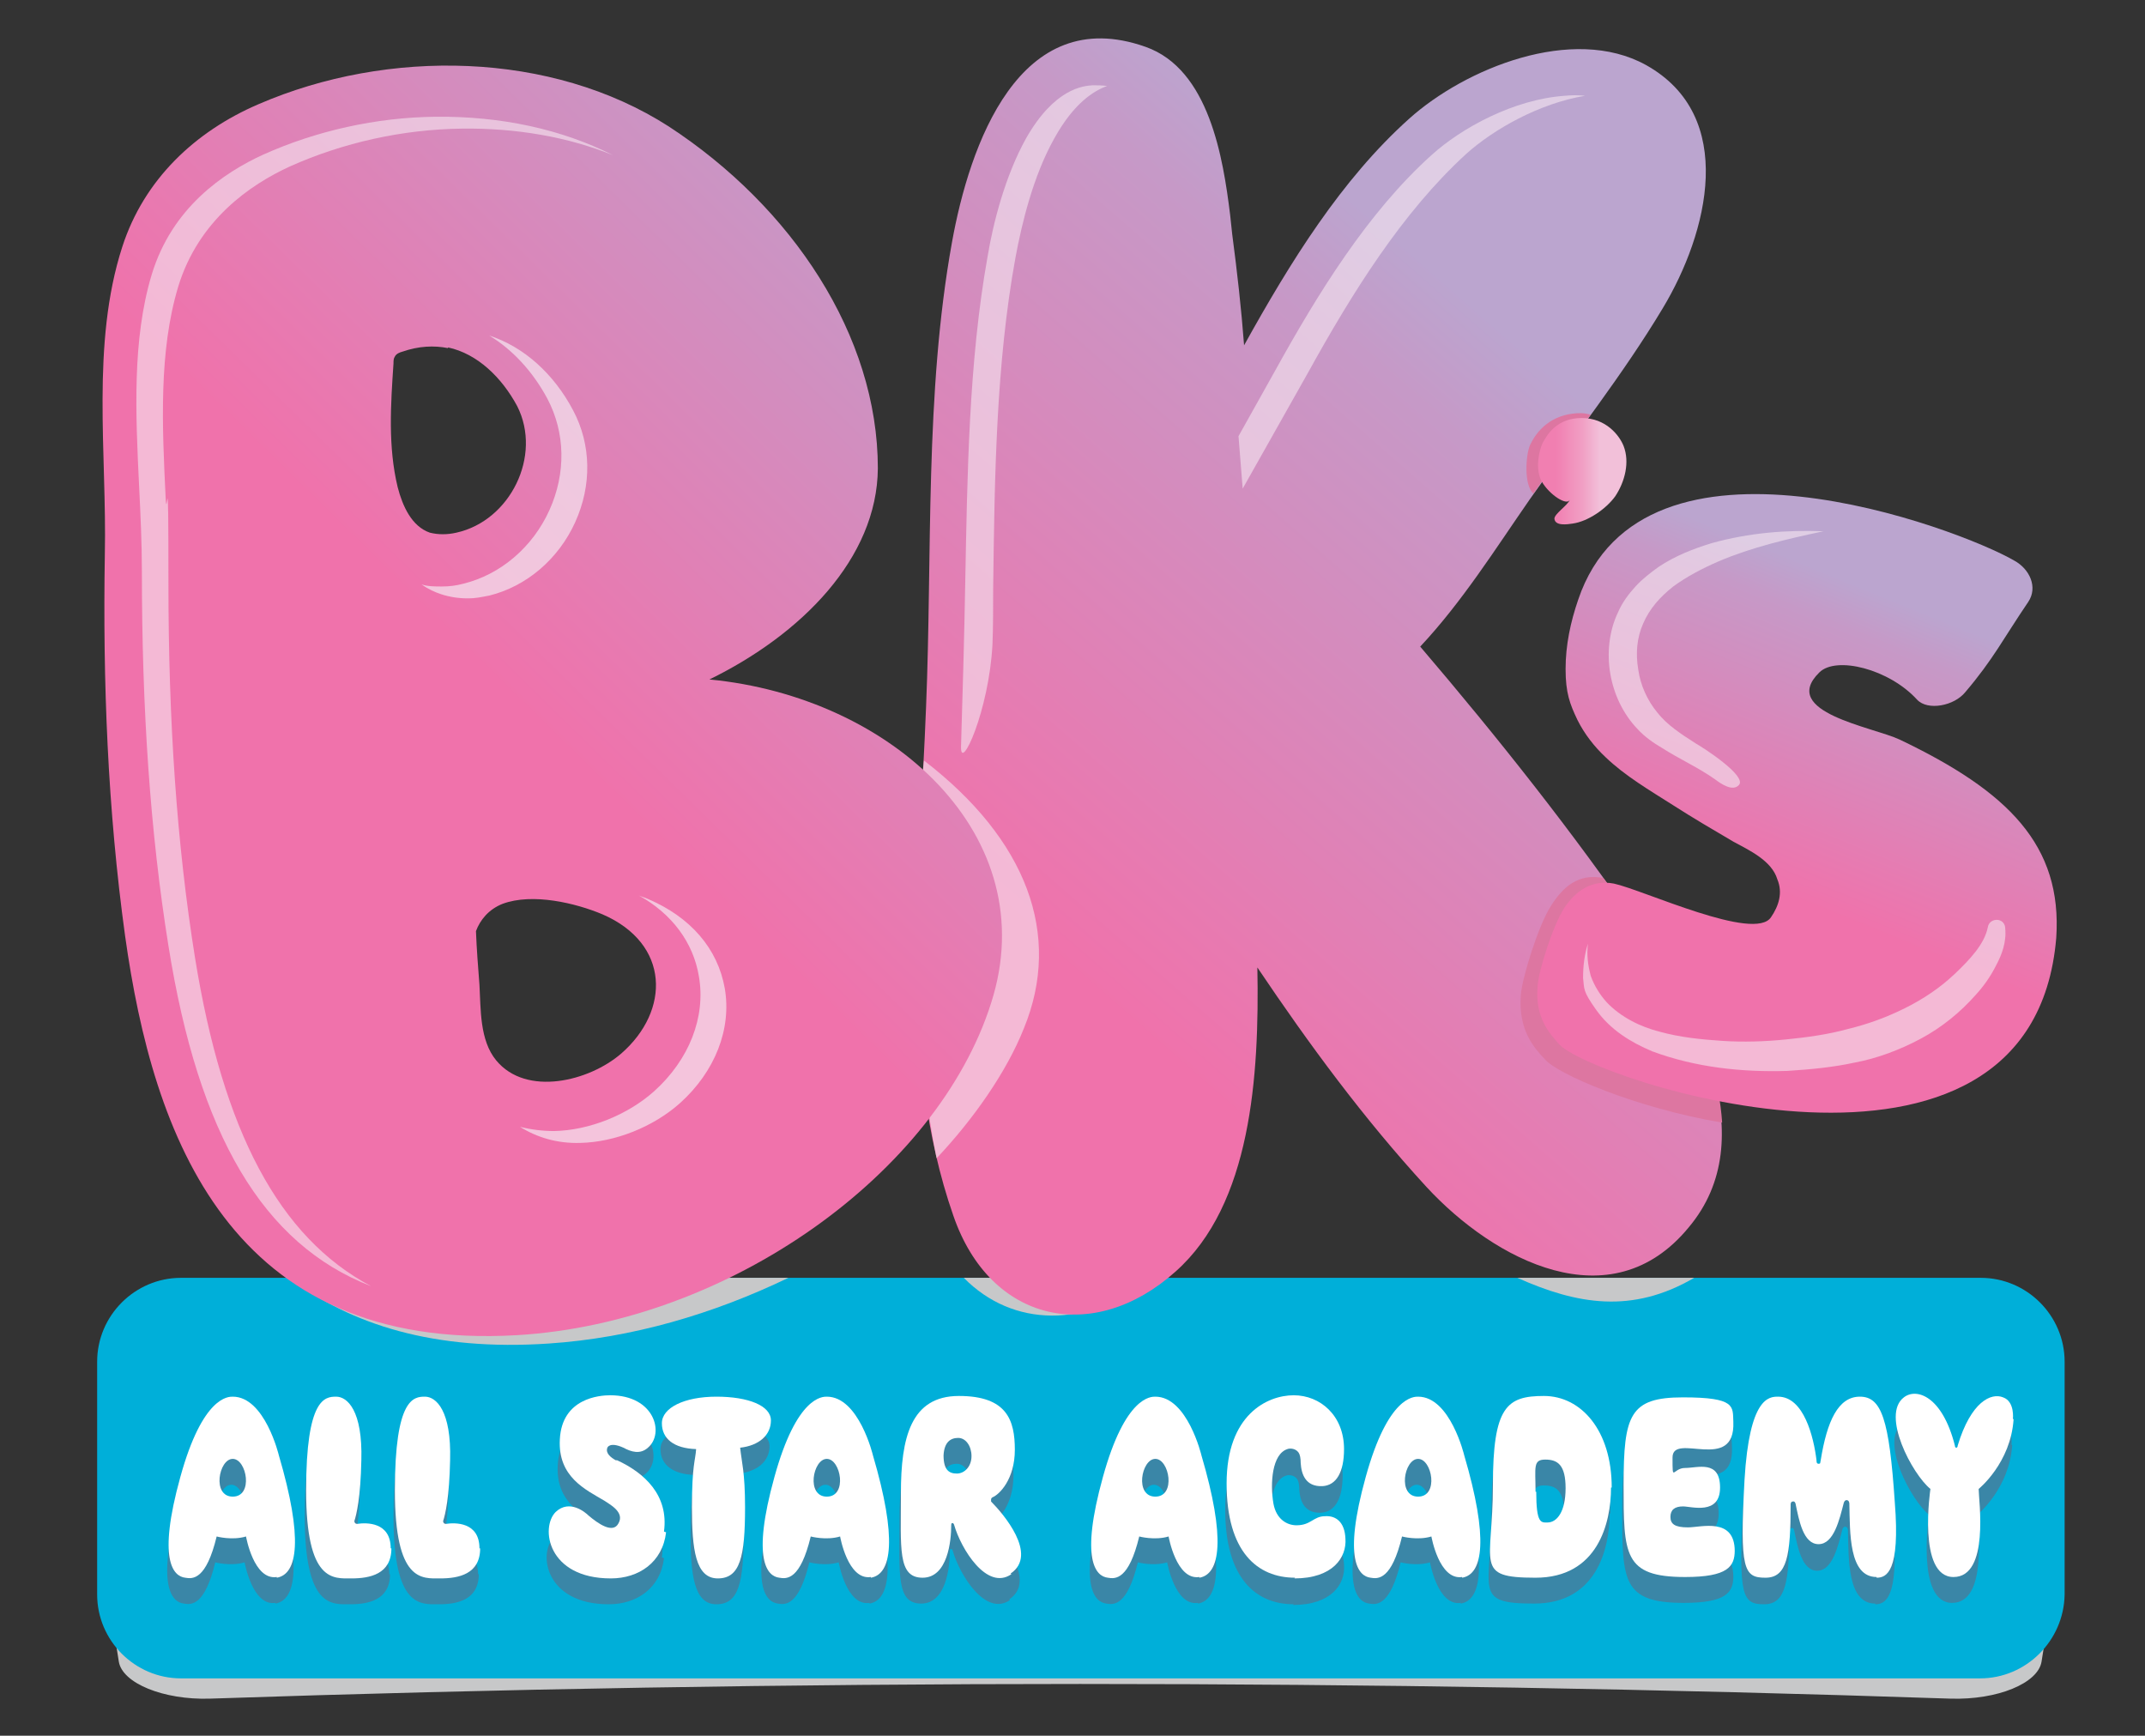
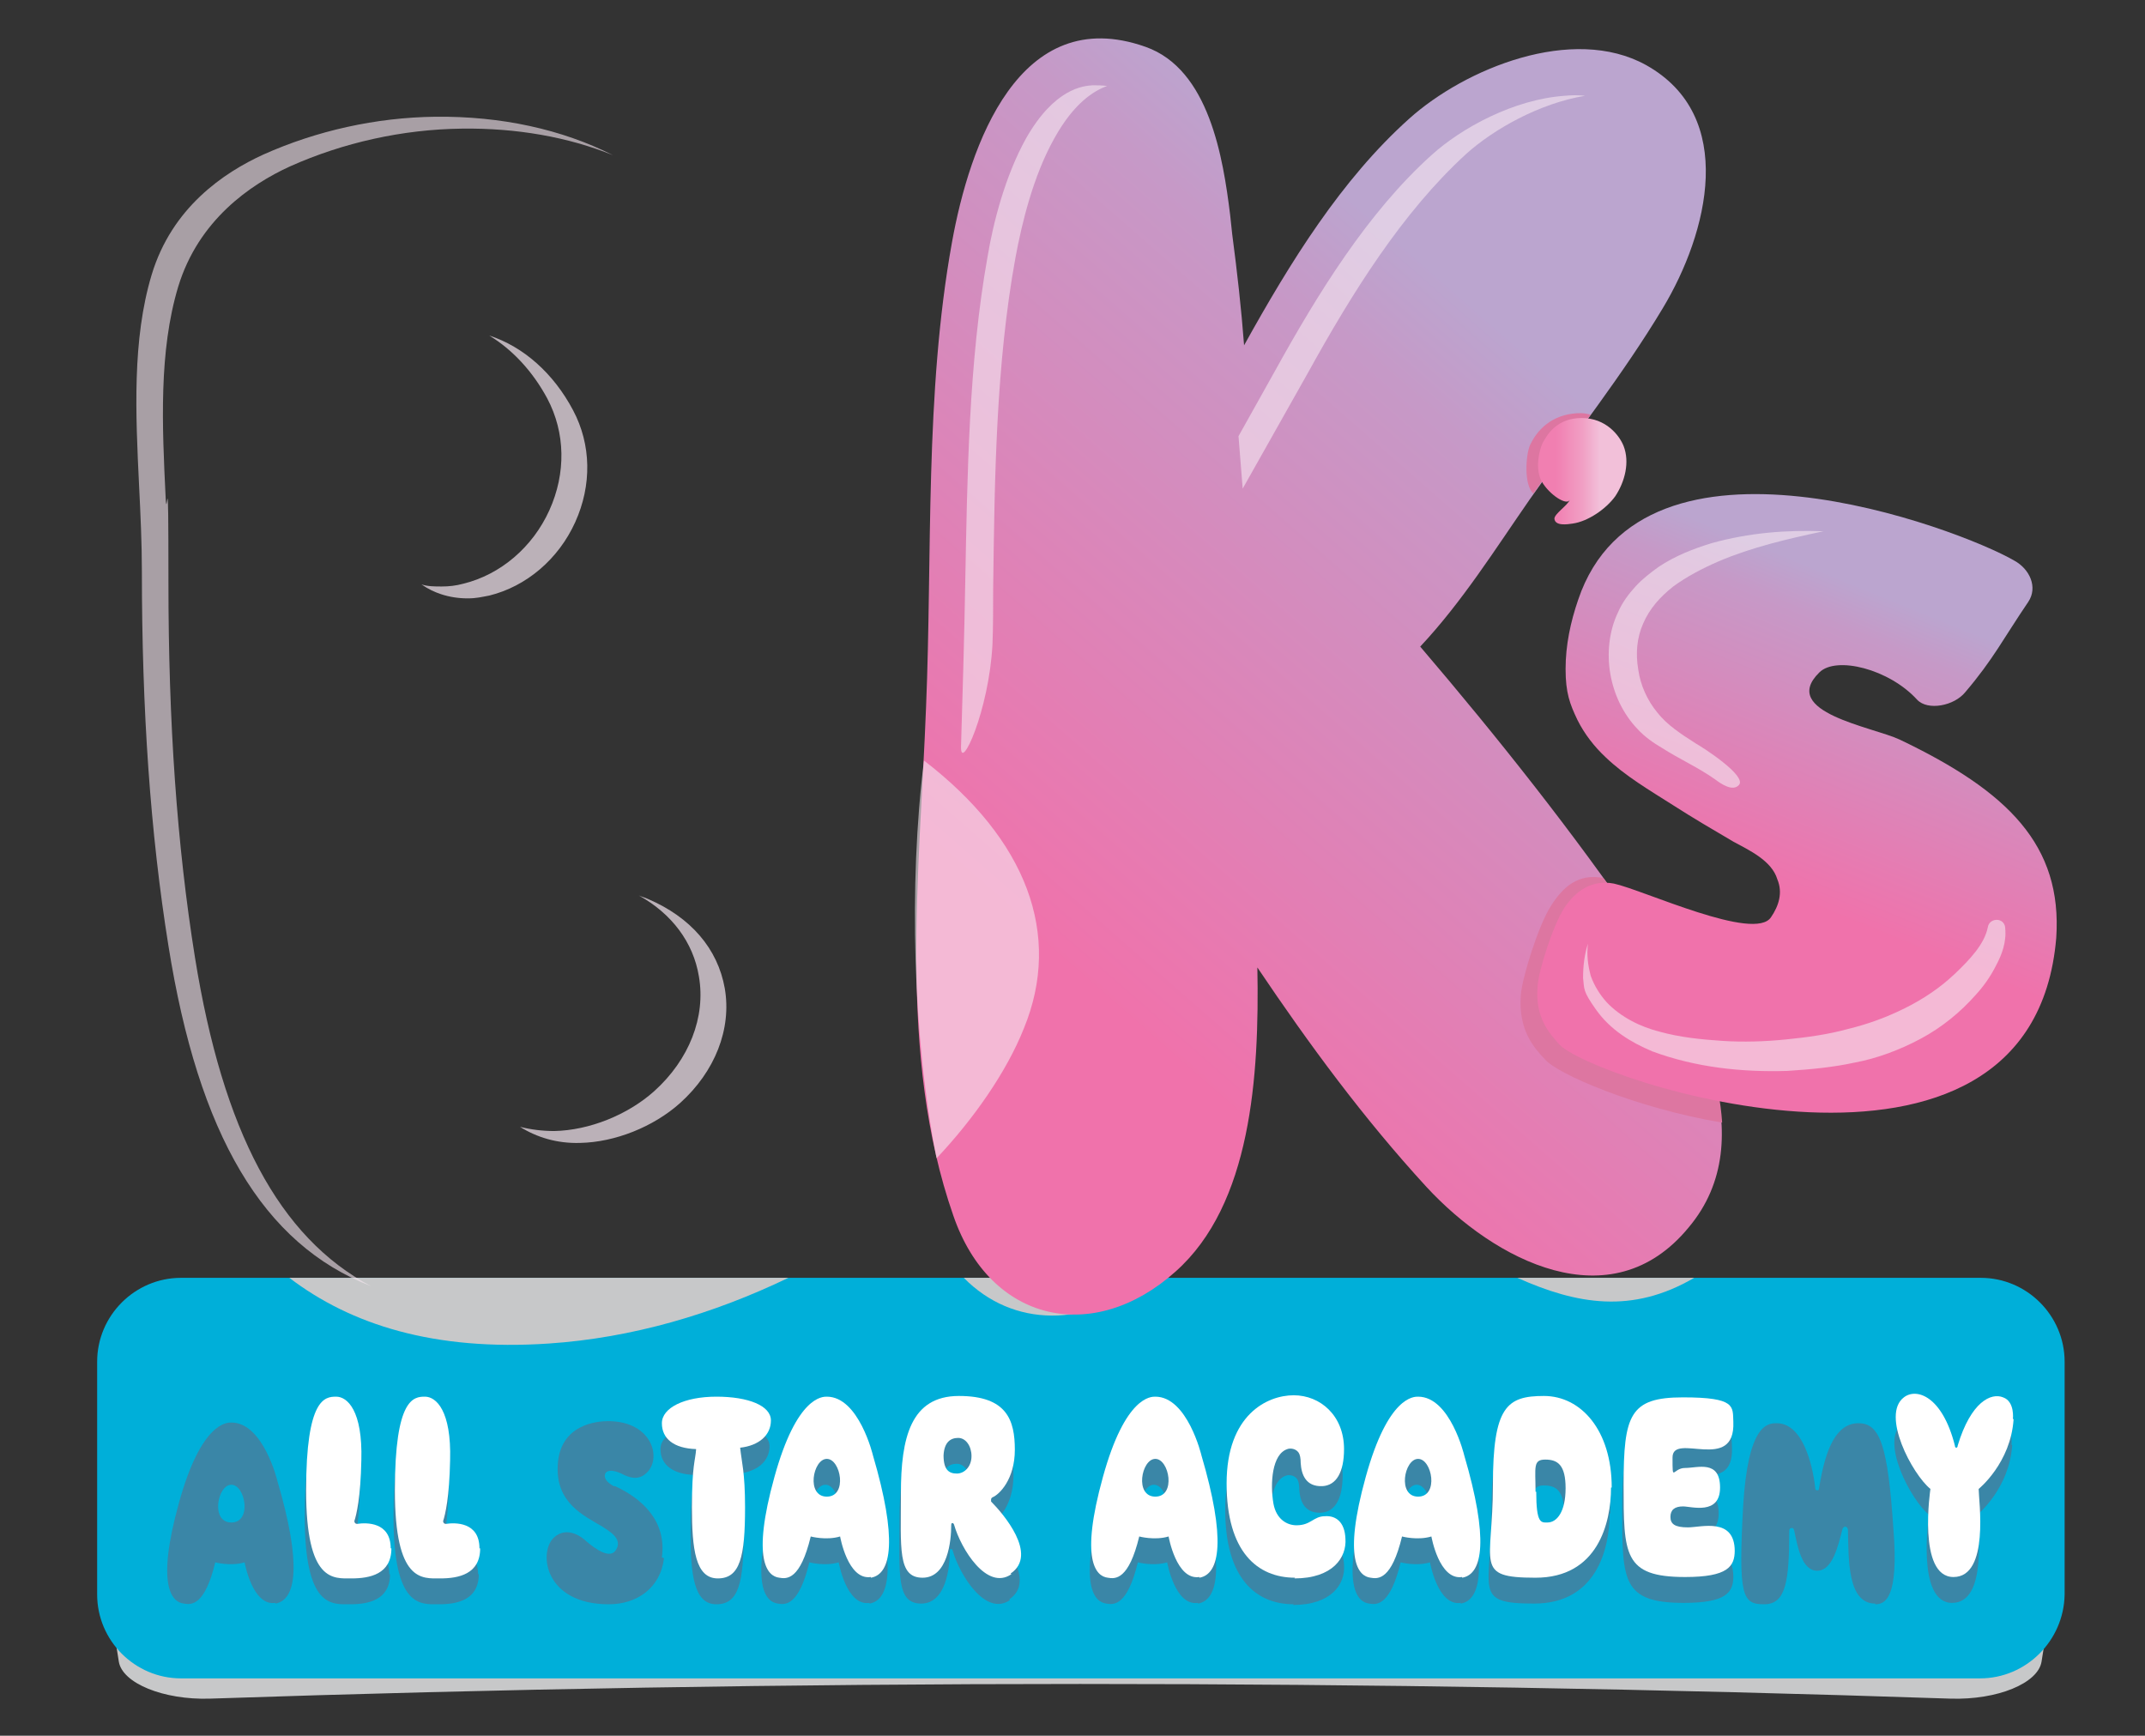
<svg xmlns="http://www.w3.org/2000/svg" xmlns:xlink="http://www.w3.org/1999/xlink" id="Layer_1" data-name="Layer 1" version="1.1" viewBox="0 0 306.9 248.3">
  <rect x="0" y="0" width="306.9" height="248.3" fill="#333333" stroke="none" />
  <defs>
    <style>
      .cls-1, .cls-2, .cls-3, .cls-4, .cls-5, .cls-6, .cls-7, .cls-8, .cls-9, .cls-10, .cls-11, .cls-12, .cls-13, .cls-14 {
        stroke-width: 0px;
      }

      .cls-1, .cls-6, .cls-14 {
        fill: #f6e7f1;
      }

      .cls-2, .cls-15, .cls-16, .cls-17 {
        fill: none;
      }

      .cls-15, .cls-16 {
        stroke: #fff;
      }

      .cls-15, .cls-16, .cls-17 {
        stroke-miterlimit: 10;
      }

      .cls-15, .cls-17 {
        stroke-width: .2px;
      }

      .cls-3 {
        fill: url(#linear-gradient);
      }

      .cls-4 {
        fill: #c7c8c9;
      }

      .cls-16 {
        stroke-width: 1.2px;
      }

      .cls-5 {
        fill: #00afd9;
      }

      .cls-6, .cls-18 {
        opacity: .6;
      }

      .cls-6, .cls-18, .cls-14 {
        isolation: isolate;
      }

      .cls-7 {
        fill: #000;
      }

      .cls-8 {
        fill: url(#linear-gradient-4);
        fill-rule: evenodd;
      }

      .cls-9 {
        fill: #3a86a7;
      }

      .cls-17 {
        stroke: #000;
      }

      .cls-10 {
        fill: url(#linear-gradient-2);
      }

      .cls-11 {
        fill: url(#linear-gradient-3);
      }

      .cls-12 {
        fill: #dd76a1;
      }

      .cls-13 {
        fill: #fff;
      }

      .cls-14 {
        opacity: .7;
      }
    </style>
    <clipPath id="clippath">
      <path class="cls-2" d="M62.8,101.6c-1.4.3-2.9.3-4.3,0-2.9-.7-4.5-2.9-5.3-5-1.8-4.5-1.5-9.3-1.2-14,0-.3,0-.6.2-.8.3-.3.7-.5,1.2-.6,2.6-.7,5.1-.9,7.4-.6,4.8.6,8.9,3.2,11.4,6.4,4.2,5.6-.9,13.1-9.4,14.6ZM89.7,158.4c-4.8,4.5-14.3,7.1-19,1.4-2.6-3.2-2.5-8.2-2.9-12-.2-2.9-.5-5.7-.8-8.6.6-1.8,1.8-3.5,4-4.4,4.6-1.9,11.4-.4,15.5,1.4,10.6,4.7,10.5,15.4,3.2,22.2ZM251.4,139c-1.6,2.2-10.7.2-17.9-1.2-7.3-8.7-15.3-17.1-23.8-25.2.9-.6,1.9-1.3,2.8-1.9.6,1.9,1.7,3.8,3.2,5.4,1.6,1.6,3.6,3,5.8,4.1,3.9,2,8.5,3.4,12.7,4.9,3.6,1.3,7.1,2.7,10.6,4.1,2.7,1,6.5,2.3,7.5,4.8,1,1.6.3,3.4-.9,5Z" />
    </clipPath>
    <clipPath id="clippath-1">
      <rect class="cls-2" x="46.7" y="75.5" width="211" height="92.6" />
    </clipPath>
    <linearGradient id="linear-gradient" x1="-3.6" y1="-40.6" x2="108.4" y2="69.9" gradientTransform="translate(122.9 134.3) rotate(-4.2) scale(1 -1)" gradientUnits="userSpaceOnUse">
      <stop offset="0" stop-color="#f072ab" />
      <stop offset=".3" stop-color="#f072ab" />
      <stop offset=".9" stop-color="#c699c7" />
      <stop offset="1" stop-color="#bba5cf" />
    </linearGradient>
    <linearGradient id="linear-gradient-2" x1="220.1" y1="67.4" x2="232.7" y2="67.4" gradientUnits="userSpaceOnUse">
      <stop offset="0" stop-color="#f17fb1" />
      <stop offset=".2" stop-color="#f17fb1" />
      <stop offset=".5" stop-color="#f19fc4" />
      <stop offset=".7" stop-color="#f2c0d9" />
      <stop offset="1" stop-color="#f2c0d9" />
    </linearGradient>
    <linearGradient id="linear-gradient-3" x1="42.3" y1="120.7" x2="141.3" y2="221.7" gradientTransform="translate(0 250) scale(1 -1)" xlink:href="#linear-gradient" />
    <linearGradient id="linear-gradient-4" x1="88.4" y1="-30" x2="118.3" y2="27.1" gradientTransform="translate(155.5 123.8) rotate(-5.4) scale(1 -1)" xlink:href="#linear-gradient" />
  </defs>
  <path class="cls-4" d="M279.1,243c-82.9-2.8-166.2-2.8-249.1,0-6.6.2-12.5-2.2-13-5.3-.6-3.9-1.3-7.9-1.9-11.8-.5-3.2,4.6-6,11.4-6.2,85.2-2.9,170.8-2.9,256.1,0,6.8.2,12,3,11.4,6.2-.6,3.9-1.3,7.9-1.9,11.8-.5,3.1-6.3,5.5-13,5.3Z" />
  <path class="cls-5" d="M283.3,240.1H25.9c-6.6,0-12-5.4-12-12v-33.3c0-6.6,5.4-12,12-12h257.5c6.6,0,12,5.4,12,12v33.3c-.1,6.6-5.5,12-12.1,12Z" />
  <path class="cls-4" d="M242.4,182.8h-25.3c8.5,3.8,16.4,5.2,25.3,0Z" />
  <path class="cls-4" d="M165,182.8h-27.1c7,7.1,17.5,7.3,27.1,0Z" />
  <path class="cls-4" d="M78.5,192.2c11.9-.8,23.5-4.2,34.3-9.4H41.4c8.8,6.7,20.7,10.5,37.1,9.4Z" />
  <path class="cls-3" d="M234.7,133.1c-9.6-14-20.4-27.6-31.5-40.6,6-6.4,10.7-13.9,15.7-21.1,6.4-9.1,13.3-17.8,19-27.3,6.5-10.8,10.7-27.5-2.4-34.8-10.5-5.8-25.9.5-33.9,7.7-9.7,8.7-17,20.5-23.6,32.4-.4-5.3-1-10.6-1.7-15.9-.1-.9-.2-1.8-.3-2.8-1-8.1-3-20.8-12.1-24-18.1-6.4-25.2,14.1-27.7,28-3.9,21.6-2.8,44.5-3.7,66.4-.9,23.7-4.1,49.9,3.9,72.8,5.3,15.4,20.1,18.5,31.8,8,10.8-9.6,12-27.9,11.7-43.5,7.4,11,15.2,21.6,24.2,31.4,9.7,10.5,26.4,19.3,37.5,5.8,10.8-12.8.9-31.1-6.9-42.5Z" />
  <g class="cls-18">
    <path class="cls-1" d="M187.1,53.4c6.3-11.4,13.5-23,22.7-31.4,3.9-3.5,10.4-7.2,17-8.3-.9-.1-1.9-.1-2.9,0-7.3.5-14.8,4.6-19.1,8.5-9.1,8.2-16.2,19.7-22.4,30.9l-5.2,9.3.6,7.5,9.3-16.5Z" />
  </g>
  <path class="cls-12" d="M230.5,127.1c-.1-.2-1.1-1.5-1.1-1.5-3.6-.7-5.8,1.3-7.5,4-1.8,2.8-4.1,10.2-4.3,12.7-.4,5.1,1.9,7.6,3.4,9.2,1.7,2.1,13,7,25.4,9.1-.1-1.5-.3-3.1-.6-4.5-1.9-8.3-6.2-16.5-10.1-22.9-1.5-2.5-3.7-3.8-5.2-6.1Z" />
  <path class="cls-12" d="M218.9,63.7c-.6,1.4-.9,5.7.5,6.9,2.6-3.8,5.5-7.5,8.2-11.3-.3,0-.7-.2-1.4-.2-3.5,0-6,1.8-7.3,4.6Z" />
  <path class="cls-10" d="M232.3,63.8c-.6-1.5-2.5-4-6-4s-4.9,2.3-5.6,3.6c-.5,1.1-1.1,3.7-.1,5.5,1.1,1.9,3.6,3.5,4,2.6-.3.8-2.2,2-2.2,2.7.1,1.1,1.9.8,2.6.7,2.2-.3,4.8-2.1,6.1-3.9,1.4-2.1,2.1-4.9,1.2-7.2Z" />
  <g class="cls-18">
    <path class="cls-1" d="M132.2,108.8c-2.2,17.6-1.6,39.8,1.8,56.9,5.2-5.5,10-12.3,12.5-18.6,5.5-13.4.4-27-14.3-38.3Z" />
  </g>
  <g class="cls-18">
    <path class="cls-1" d="M142.1,84.2c.2-15.8.4-32.1,3.2-47.4.9-4.8,2.5-11.6,5.6-17.1,2.8-5,5.6-6.7,7.5-7.4-.7-.1-1.5-.1-2.1-.1-1.3.1-5.4.4-9.5,7.6-3,5.4-4.7,12.1-5.5,16.9-2.7,15.1-2.9,31.2-3.2,46.8-.1,6.2-.4,17.1-.6,23.3-.1,3.8,4-5.1,4.5-14.6.1-2.5.1-5.5.1-8Z" />
  </g>
-   <path class="cls-11" d="M101.5,97.2c13.1-6.4,24-17.3,24.1-30.2,0-19-12.3-37.4-29.9-48.9-16.8-10.8-40.2-11.2-58.7-3.2-9.1,3.9-16.4,10.8-19.5,20.4-4.5,13.9-2.2,29.6-2.5,44-.3,18.2.4,36.5,2.9,54.6,4,28.5,14.9,59.5,56.1,57.1,30.3-1.8,60.1-23.2,67.8-47.5,7.7-23.9-14.2-43.8-40.3-46.3ZM64.1,49.7c4.2.9,7.7,4.3,9.9,8.4,3.6,7.1-1,16.4-8.7,18.1-1.3.3-2.6.3-3.8,0-2.6-.9-3.9-3.8-4.6-6.5-1.4-5.8-1-11.8-.6-17.7,0-.4,0-.7.2-1,.2-.4.7-.6,1.1-.7,2.3-.8,4.5-.9,6.5-.5ZM71.9,129.3c4.3-1.6,10.5-.1,14.3,1.5,9.7,4.2,9.7,13.8,2.7,19.9-4.6,4-13.6,6.2-17.9,1-2.4-2.9-2.2-7.4-2.4-10.8-.2-2.6-.4-5.1-.5-7.7.6-1.6,1.8-3.1,3.8-3.9Z" />
  <g>
    <path class="cls-14" d="M100,139.7c1,5.8-1.4,11.9-6.4,16.4-3.8,3.4-9.3,5.6-14.3,5.7-1.7,0-3.3-.2-4.9-.6,2.4,1.5,5.3,2.4,8.6,2.3,5-.1,10.5-2.3,14.3-5.7,5-4.5,7.4-10.6,6.4-16.4-1-5.7-4.9-10.2-11-12.8-.4-.2-.9-.3-1.3-.5,4.7,2.6,7.8,6.7,8.6,11.6Z" />
    <path class="cls-14" d="M78.3,57c2.6,4.9,2.7,10.7.3,16-2.4,5.3-7,9.2-12.3,10.5-1.1.3-2.1.4-3.1.4s-2,0-2.9-.3c1,.7,1.9,1.1,2.8,1.4,1.2.4,2.5.6,3.8.6s2-.2,3.1-.4c5.3-1.3,9.9-5.2,12.3-10.5s2.3-11.1-.3-16c-2.8-5.3-7.1-9.1-12-10.7,3.3,2,6.2,5.1,8.3,9Z" />
    <path class="cls-6" d="M27.9,137c-2.6-16.2-3.8-33.7-3.8-53.6s-.2-8.2-.4-12.2c-.5-10.3-1-20.9,1.8-30.2,2.9-9.5,10.3-14.6,16-17.2,7.6-3.4,16.1-5.3,24.6-5.4,7.8-.1,15.2,1.2,21.6,3.8-7.3-3.7-16-5.6-25.4-5.5-8.5.1-17,2-24.6,5.4-5.7,2.6-13.1,7.6-16,17.2-2.8,9.3-2.3,19.9-1.8,30.2.2,4,.4,8.2.4,12.2,0,19.9,1.2,37.4,3.8,53.6,4.3,27,13.5,42.7,29,48.7-13.2-7-21.2-22.2-25.2-47Z" />
  </g>
  <path class="cls-8" d="M271.8,105.8c-3.8-1.8-17.3-3.9-11.5-9.6,2.4-2.4,10-.5,14,3.9,1.5,1.6,5.3.9,6.9-1.1,4-4.7,5.4-7.6,9-12.9,1.4-2.1.2-4.7-2-5.9-7.9-4.6-53.2-21.7-62.4,5.6-1.1,3.2-1.8,6.5-1.8,9.9s.6,5,1.7,7.3c1,2,2.4,3.8,4,5.3,2.8,2.7,6.4,4.8,9.7,6.9,2.8,1.8,5.7,3.5,8.6,5.2,2.2,1.2,5.5,2.7,6.3,5.4.8,1.9.2,3.8-.9,5.4-2.3,3.6-18.3-3.9-22.5-4.8-3.2-.6-5.5,1.1-7.1,3.5-1.6,2.5-3.7,9-3.8,11.2-.4,4.5,1.7,6.7,3,8.2,4.2,5.1,67.7,26.1,71.2-15.1.9-13.3-6.9-21-22.4-28.4Z" />
  <path class="cls-6" d="M260.9,76c-5.2,1.1-10.3,2.3-15,4.3-2.3,1-4.6,2.2-6.5,3.6-1.9,1.5-3.4,3.2-4.3,5.3-.9,2-1.1,4.3-.7,6.6.3,2.2,1.3,4.4,2.7,6.1,1.4,1.8,3.4,3.1,5.6,4.5.9.5,7.3,4.6,6.1,5.9-.9,1-2.6-.2-3.4-.8-2.4-1.7-5.1-2.9-7.6-4.5-1.2-.7-2.5-1.6-3.5-2.7-2.1-2.2-3.4-5-3.9-7.9s-.2-6.1,1.1-8.8c.6-1.4,1.5-2.6,2.5-3.7s2.2-2,3.3-2.8c2.4-1.6,5-2.6,7.6-3.4,5.4-1.5,10.7-1.9,16-1.7Z" />
  <g class="cls-18">
    <path class="cls-1" d="M227.2,135c-.2,1.6,0,3.1.4,4.6.5,1.4,1.3,2.7,2.3,3.8,2,2.1,4.8,3.5,7.6,4.2,2.9.8,5.9,1.1,8.9,1.3s6.1.1,9.1-.2,6-.7,8.9-1.5c2.9-.7,5.6-1.7,8.2-3s5-2.9,7.1-4.9,4.2-4.2,4.7-6.6h0c.1-.8.8-1.2,1.5-1.1.6.1,1,.6,1,1.2.2,2-.5,3.8-1.3,5.3-.8,1.6-1.8,3-2.9,4.2-2.2,2.5-4.9,4.7-7.9,6.3s-6.2,2.8-9.4,3.4c-3.2.7-6.5,1-9.7,1.2-6.5.2-13.1-.5-19.3-2.8-3.1-1.3-6-3.1-8-5.9s-1.7-3-1.9-4.6c0-1.7.2-3.4.7-4.9Z" />
  </g>
  <line class="cls-16" x1="-318" y1="197.3" x2="-318" y2="199.6" />
  <line class="cls-16" x1="-318.9" y1="196.4" x2="-321.2" y2="196.4" />
  <line class="cls-17" x1="-318" y1="197.3" x2="-318" y2="199.6" />
  <line class="cls-17" x1="-318.9" y1="196.4" x2="-321.2" y2="196.4" />
-   <circle class="cls-16" cx="-320.1" cy="60.1" r=".8" />
  <line class="cls-16" x1="-321" y1="60.1" x2="-319.2" y2="60.1" />
  <line class="cls-16" x1="-320.1" y1="59.2" x2="-320.1" y2="61" />
  <circle class="cls-16" cx="-320.1" cy="60.1" r=".5" />
  <circle class="cls-17" cx="-320.1" cy="60.1" r=".8" />
  <line class="cls-17" x1="-321" y1="60.1" x2="-319.2" y2="60.1" />
  <line class="cls-17" x1="-320.1" y1="59.2" x2="-320.1" y2="61" />
  <path class="cls-7" d="M-319.6,60.1c0,.3-.2.5-.5.5s-.5-.2-.5-.5.2-.5.5-.5.5.2.5.5" />
  <line class="cls-15" x1="-320.5" y1="60.1" x2="-319.6" y2="60.1" />
  <line class="cls-15" x1="-320.1" y1="59.6" x2="-320.1" y2="60.6" />
  <g>
    <path class="cls-9" d="M39.4,229.3c-3.3.5-4.4-5.8-4.4-5.8-2,.6-4.2,0-4.2,0-1.5,6.2-3.4,6.1-4.5,5.9-1.7-.2-4-2.5-.7-14.4,3.2-11.6,6.9-11.5,7.5-11.5,4.6,0,6.6,8.4,6.6,8.4,3.5,11.9,2.7,17-.3,17.5M33.1,217.8c3,0,2-5.4,0-5.4s-3,5.4,0,5.4" />
    <path class="cls-9" d="M55.8,225.2c0,3.7-3.1,4.3-5.7,4.3s-6.5.6-6.5-12.6,2.7-13.4,4.3-13.4,3.8,2,3.6,9.1c-.1,5.3-.7,7.8-1,8.7,0,0,0,.4.4.4,1.3-.2,4.8-.3,4.8,3.5" />
    <path class="cls-9" d="M68.5,225.2c0,3.7-3.1,4.3-5.7,4.3s-6.5.6-6.5-12.6,2.7-13.4,4.3-13.4,3.8,2,3.6,9.1c-.1,5.3-.7,7.8-1,8.7,0,0,0,.4.4.4,1.3-.2,4.8-.3,4.8,3.5" />
    <path class="cls-9" d="M95,222.9c-.5,4.3-3.9,6.6-7.9,6.6-9.1,0-10.1-7.3-7.9-9.5,2-1.9,4.3.1,4.7.5,1.3,1.1,3.5,2.7,4.3,1.1.9-1.6-1.3-2.7-2-3.2-2.7-1.6-6.7-3.4-6.4-8.8.3-5.9,5.7-6.3,7.2-6.3,6.4,0,7.8,5.5,5.4,7.5-1.1,1-2.4.6-3.5,0-2-.9-2.3,0-2.3,0-.3.8.5,1.4,1.2,1.8,0,0,.1,0,.2,0,0,0,0,0,0,0h0c3.9,1.8,7.4,5,6.7,10.2" />
    <path class="cls-9" d="M105.7,210.8c.2,2,.7,3.5.7,8.5,0,7.1-.7,10.2-3.9,10.2s-3.7-4.2-3.7-10.2.5-6.7.6-8.3c-3.2-.1-4.9-1.5-4.9-3.7s3.2-3.8,7.8-3.8,7.8,1.3,7.8,3.4-1.7,3.6-4.4,3.9" />
    <path class="cls-9" d="M124.4,229.3c-3.3.5-4.4-5.8-4.4-5.8-2,.6-4.2,0-4.2,0-1.5,6.2-3.4,6.1-4.5,5.9-1.7-.2-4-2.5-.7-14.4,3.2-11.6,6.9-11.5,7.5-11.5,4.6,0,6.6,8.4,6.6,8.4,3.5,11.9,2.7,17-.3,17.5M118.1,217.8c3,0,2-5.4,0-5.4s-3,5.4,0,5.4" />
    <path class="cls-9" d="M144.5,228.9c-3.5,2.4-7.2-3.6-8.2-7.1,0,0-.1-.3-.3-.2-.1,0-.1.3-.1.3,0,2.2-.5,7.5-4.1,7.5s-3.1-4.2-3.1-12.1,1.4-13.9,8.3-13.9,8,3.5,8,7.7-2.2,6.4-3.2,6.8c0,0-.2.1-.2.3,0,.1,0,.2,0,.3,0,0,0,0,0,0,1.7,1.7,6.8,7.6,2.8,10.3M136.7,214.5c1.1,0,2.1-1,2.1-2.5,0-1.4-.8-2.6-1.9-2.6-1.1,0-2,.6-2.1,2.5,0,2.1.8,2.6,1.9,2.6" />
    <path class="cls-9" d="M171.4,229.3c-3.3.5-4.4-5.8-4.4-5.8-2,.6-4.2,0-4.2,0-1.5,6.2-3.4,6.1-4.5,5.9-1.7-.2-4-2.5-.7-14.4,3.2-11.6,6.9-11.5,7.5-11.5,4.6,0,6.6,8.4,6.6,8.4,3.5,11.9,2.7,17-.3,17.5M165.1,217.8c3,0,2-5.4,0-5.4s-3,5.4,0,5.4" />
    <path class="cls-9" d="M185.1,229.5c-5.4,0-9.8-3.7-9.8-13.5s5.8-12.6,9.6-12.6,7.2,2.9,7.2,7.7c0,3.3-1.1,5.2-3.1,5.3-2.4.1-3-1.7-3.1-3.3,0-.7-.1-1.2-.3-1.5-.5-.7-1.4-.6-1.6-.5-2.2.7-2.5,4.9-2,7.8.4,2.2,1.9,3.1,3.3,3.1,2.1,0,2.4-1.3,4.1-1.3,1.5-.1,2.8.8,2.9,3.2.2,2.7-1.8,5.7-7.3,5.7" />
    <path class="cls-9" d="M209,229.3c-3.3.5-4.4-5.8-4.4-5.8-2,.6-4.2,0-4.2,0-1.5,6.2-3.4,6.1-4.5,5.9-1.7-.2-4-2.5-.7-14.4,3.2-11.6,6.9-11.5,7.5-11.5,4.6,0,6.6,8.4,6.6,8.4,3.5,11.9,2.7,17-.3,17.5M202.7,217.8c3,0,2-5.4,0-5.4s-3,5.4,0,5.4" />
    <path class="cls-9" d="M230.3,216.5c0,5.1-1.9,12.9-10.8,12.9s-6.1-1.9-6.1-13.2,2-12.8,7.3-12.8,9.7,4.9,9.7,13.1M219.6,217.1c0,4.6.7,4.4,1.6,4.4,1.4,0,2.6-1.6,2.6-4.9s-1.1-4.1-2.9-4.1-1.4,1.1-1.4,4.6" />
    <path class="cls-9" d="M248,225.5c0,2.3-1,3.8-7.1,3.8-8.8,0-8.8-3.2-8.8-13.2s.9-12.5,8.5-12.5,7.1,1.3,7.2,3.5c.3,7.4-8.7,1.4-8.7,5.1s0,1.5,1.8,1.5,5-1.2,5,2.8-4.1,2.7-5.3,2.7-1.8.5-1.8,1.5.6,1.5,2.5,1.5,6.7-1.5,6.7,3.4" />
    <path class="cls-9" d="M268.3,229.4c-4,0-3.8-6.4-3.9-10.5,0,0,0-.5-.4-.5-.3,0-.4.4-.4.4-.6,2.3-1.4,5.9-3.6,5.9s-2.8-3.4-3.3-5.8c0,0-.1-.4-.4-.3-.3,0-.3.4-.3.4,0,7.3-.5,10.5-3.6,10.5s-3.7-1.1-3-14c.7-11.8,3.5-11.9,4.8-11.9,3.7,0,5.1,5.8,5.5,9.1,0,.2,0,.5.3.5s.2-.1.3-.5c.9-5.6,2.5-9.1,5.6-9.1s4.2,3.2,5,15.1c.8,10-1.2,10.8-2.6,10.8" />
    <path class="cls-9" d="M287.9,206.7c-.4,6.3-5,10-5,10,0,1.6,1.6,12.6-3.6,12.6s-3.3-12.6-3.3-12.6c-2.6-2.1-7.1-10.6-3.8-13.1,1.8-1.4,5.5-.2,7.3,6.9,0,0,0,.3.2.3s.2-.3.2-.3c1.9-6.3,4.8-7.6,6.5-6.9,1.7.6,1.4,3.1,1.4,3.1" />
-     <path class="cls-13" d="M39.6,225.6c-3.3.5-4.4-5.8-4.4-5.8-2,.6-4.2,0-4.2,0-1.5,6.2-3.4,6.1-4.5,5.9-1.7-.2-4-2.5-.7-14.4,3.2-11.6,6.9-11.5,7.5-11.5,4.6,0,6.6,8.4,6.6,8.4,3.5,11.9,2.7,17-.3,17.5M33.3,214.1c3,0,2-5.4,0-5.4s-3,5.4,0,5.4" />
    <path class="cls-13" d="M56,221.5c0,3.7-3.1,4.3-5.7,4.3s-6.5.6-6.5-12.6,2.7-13.4,4.3-13.4,3.8,2,3.6,9.1c-.1,5.3-.7,7.8-1,8.7,0,0,0,.4.4.4,1.3-.2,4.8-.3,4.8,3.5" />
    <path class="cls-13" d="M68.7,221.5c0,3.7-3.1,4.3-5.7,4.3s-6.5.6-6.5-12.6,2.7-13.4,4.3-13.4,3.8,2,3.6,9.1c-.1,5.3-.7,7.8-1,8.7,0,0,0,.4.4.4,1.3-.2,4.8-.3,4.8,3.5" />
-     <path class="cls-13" d="M95.3,219.2c-.5,4.3-3.9,6.6-7.9,6.6-9.1,0-10.1-7.3-7.9-9.5,2-1.9,4.3.1,4.7.5,1.3,1.1,3.5,2.7,4.3,1.1.9-1.6-1.3-2.7-2-3.2-2.7-1.6-6.7-3.4-6.4-8.8.3-5.9,5.7-6.3,7.2-6.3,6.4,0,7.8,5.5,5.4,7.5-1.1,1-2.4.6-3.5,0-2-.9-2.3,0-2.3,0-.3.8.5,1.4,1.2,1.8,0,0,.1,0,.2,0,0,0,0,0,0,0h0c3.9,1.8,7.4,5,6.7,10.2" />
    <path class="cls-13" d="M105.9,207.1c.2,2,.7,3.5.7,8.5,0,7.1-.7,10.2-3.9,10.2s-3.7-4.2-3.7-10.2.5-6.7.6-8.3c-3.2-.1-4.9-1.5-4.9-3.7s3.2-3.8,7.8-3.8,7.8,1.3,7.8,3.4-1.7,3.6-4.4,3.9" />
    <path class="cls-13" d="M124.6,225.6c-3.3.5-4.4-5.8-4.4-5.8-2,.6-4.2,0-4.2,0-1.5,6.2-3.4,6.1-4.5,5.9-1.7-.2-4-2.5-.7-14.4,3.2-11.6,6.9-11.5,7.5-11.5,4.6,0,6.6,8.4,6.6,8.4,3.5,11.9,2.7,17-.3,17.5M118.3,214.1c3,0,2-5.4,0-5.4s-3,5.4,0,5.4" />
    <path class="cls-13" d="M144.7,225.2c-3.5,2.4-7.2-3.6-8.2-7.1,0,0-.1-.3-.3-.2-.1,0-.1.3-.1.3,0,2.2-.5,7.5-4.1,7.5s-3.1-4.2-3.1-12.1,1.4-13.9,8.3-13.9,8,3.5,8,7.7-2.2,6.4-3.2,6.8c0,0-.2.1-.2.3,0,.1,0,.2,0,.3,0,0,0,0,0,0,1.7,1.7,6.8,7.6,2.8,10.3M136.9,210.8c1.1,0,2.1-1,2.1-2.5,0-1.4-.8-2.6-1.9-2.6-1.1,0-2,.6-2.1,2.5,0,2.1.8,2.6,1.9,2.6" />
    <path class="cls-13" d="M171.6,225.6c-3.3.5-4.4-5.8-4.4-5.8-2,.6-4.2,0-4.2,0-1.5,6.2-3.4,6.1-4.5,5.9-1.7-.2-4-2.5-.7-14.4,3.2-11.6,6.9-11.5,7.5-11.5,4.6,0,6.6,8.4,6.6,8.4,3.5,11.9,2.7,17-.3,17.5M165.3,214.1c3,0,2-5.4,0-5.4s-3,5.4,0,5.4" />
    <path class="cls-13" d="M185.3,225.7c-5.4,0-9.8-3.7-9.8-13.5s5.8-12.6,9.6-12.6,7.2,2.9,7.2,7.7c0,3.3-1.1,5.2-3.1,5.3-2.4.1-3-1.7-3.1-3.3,0-.7-.1-1.2-.3-1.5-.5-.7-1.4-.6-1.6-.5-2.2.7-2.5,4.9-2,7.8.4,2.2,1.9,3.1,3.3,3.1,2.1,0,2.4-1.3,4.1-1.3,1.5-.1,2.8.8,2.9,3.2.2,2.7-1.8,5.7-7.3,5.7" />
    <path class="cls-13" d="M209.2,225.6c-3.3.5-4.4-5.8-4.4-5.8-2,.6-4.2,0-4.2,0-1.5,6.2-3.4,6.1-4.5,5.9-1.7-.2-4-2.5-.7-14.4,3.2-11.6,6.9-11.5,7.5-11.5,4.6,0,6.6,8.4,6.6,8.4,3.5,11.9,2.7,17-.3,17.5M202.9,214.1c3,0,2-5.4,0-5.4s-3,5.4,0,5.4" />
    <path class="cls-13" d="M230.5,212.8c0,5.1-1.9,12.9-10.8,12.9s-6.1-1.9-6.1-13.2,2-12.8,7.3-12.8,9.7,4.9,9.7,13.1M219.8,213.4c0,4.6.7,4.4,1.6,4.4,1.4,0,2.6-1.6,2.6-4.9s-1.1-4.1-2.9-4.1-1.4,1.1-1.4,4.6" />
    <path class="cls-13" d="M248.2,221.8c0,2.3-1,3.8-7.1,3.8-8.8,0-8.8-3.2-8.8-13.2s.9-12.5,8.5-12.5,7.1,1.3,7.2,3.5c.3,7.4-8.7,1.4-8.7,5.1s0,1.5,1.8,1.5,5-1.2,5,2.8-4.1,2.7-5.3,2.7-1.8.5-1.8,1.5.6,1.5,2.5,1.5,6.7-1.5,6.7,3.4" />
-     <path class="cls-13" d="M268.5,225.6c-4,0-3.8-6.4-3.9-10.5,0,0,0-.5-.4-.5-.3,0-.4.4-.4.4-.6,2.3-1.4,5.9-3.6,5.9s-2.8-3.4-3.3-5.8c0,0-.1-.4-.4-.3-.3,0-.3.4-.3.4,0,7.3-.5,10.5-3.6,10.5s-3.7-1.1-3-14c.7-11.8,3.5-11.9,4.8-11.9,3.7,0,5.1,5.8,5.5,9.1,0,.2,0,.5.3.5s.2-.1.3-.5c.9-5.6,2.5-9.1,5.6-9.1s4.2,3.2,5,15.1c.8,10-1.2,10.8-2.6,10.8" />
    <path class="cls-13" d="M288.1,203c-.4,6.3-5,10-5,10,0,1.6,1.6,12.6-3.6,12.6s-3.3-12.6-3.3-12.6c-2.6-2.1-7.1-10.6-3.8-13.1,1.8-1.4,5.5-.2,7.3,6.9,0,0,0,.3.2.3s.2-.3.2-.3c1.9-6.3,4.8-7.6,6.5-6.9,1.7.6,1.4,3.1,1.4,3.1" />
  </g>
</svg>